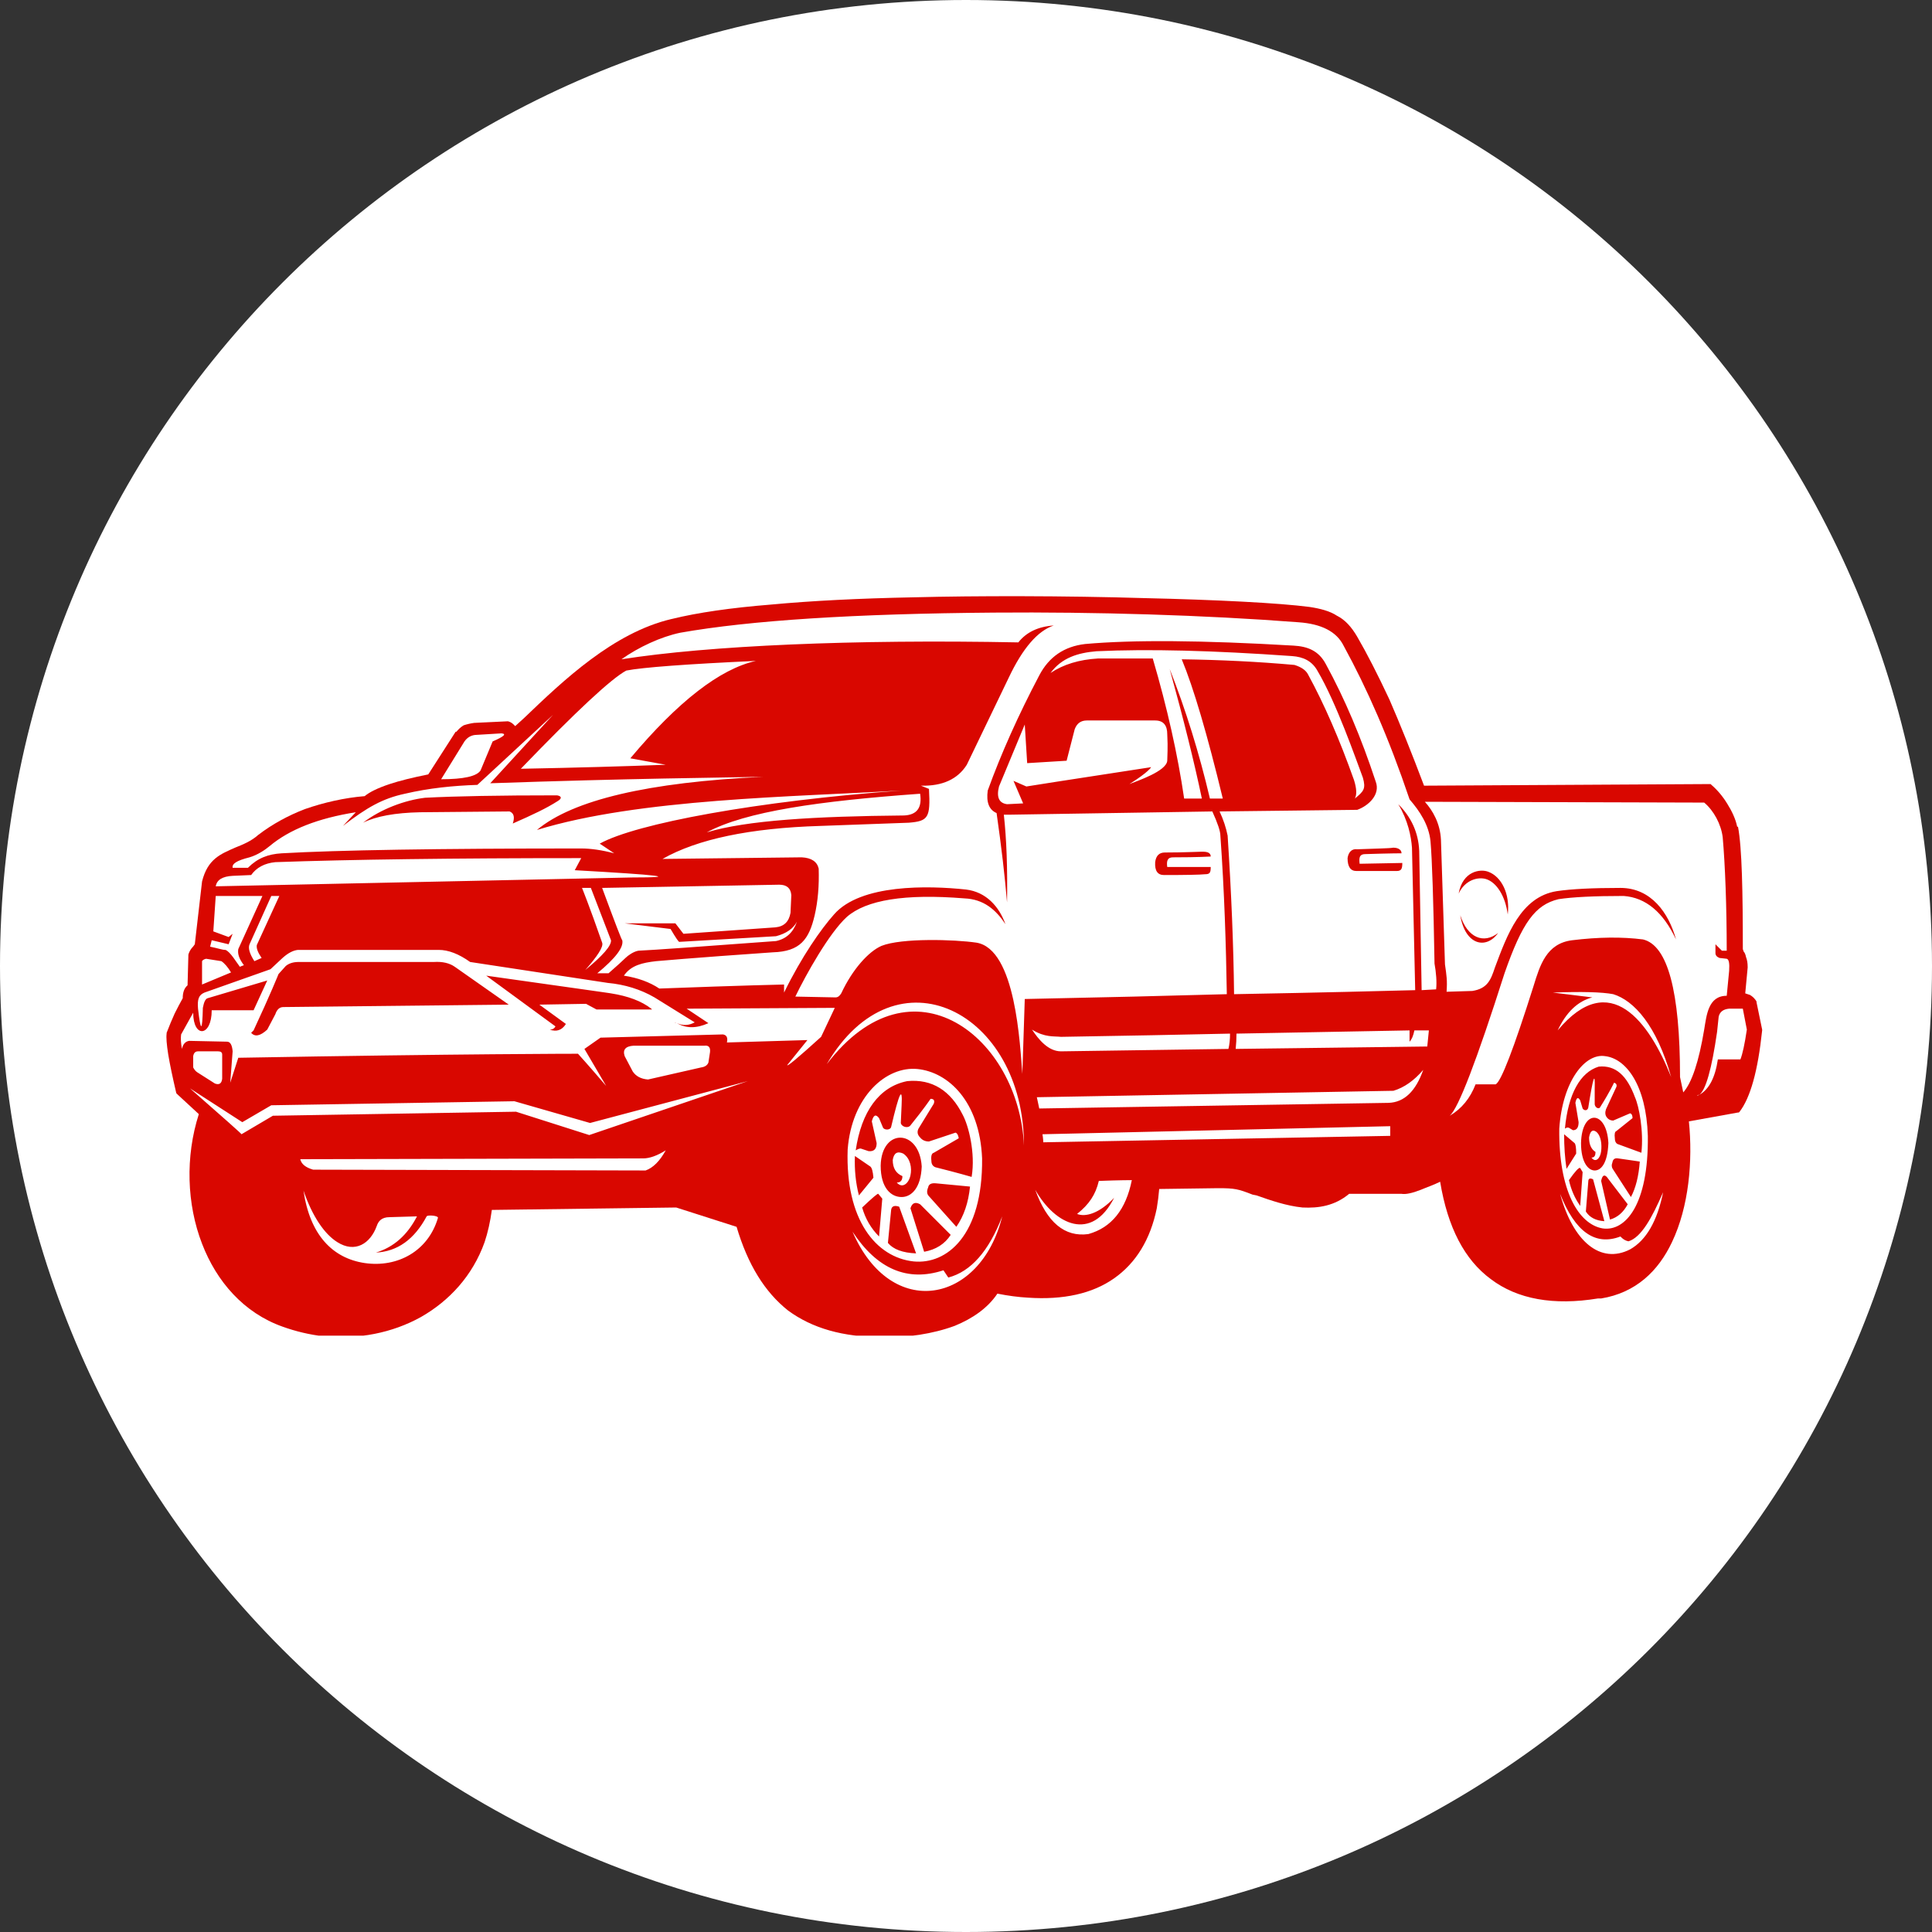
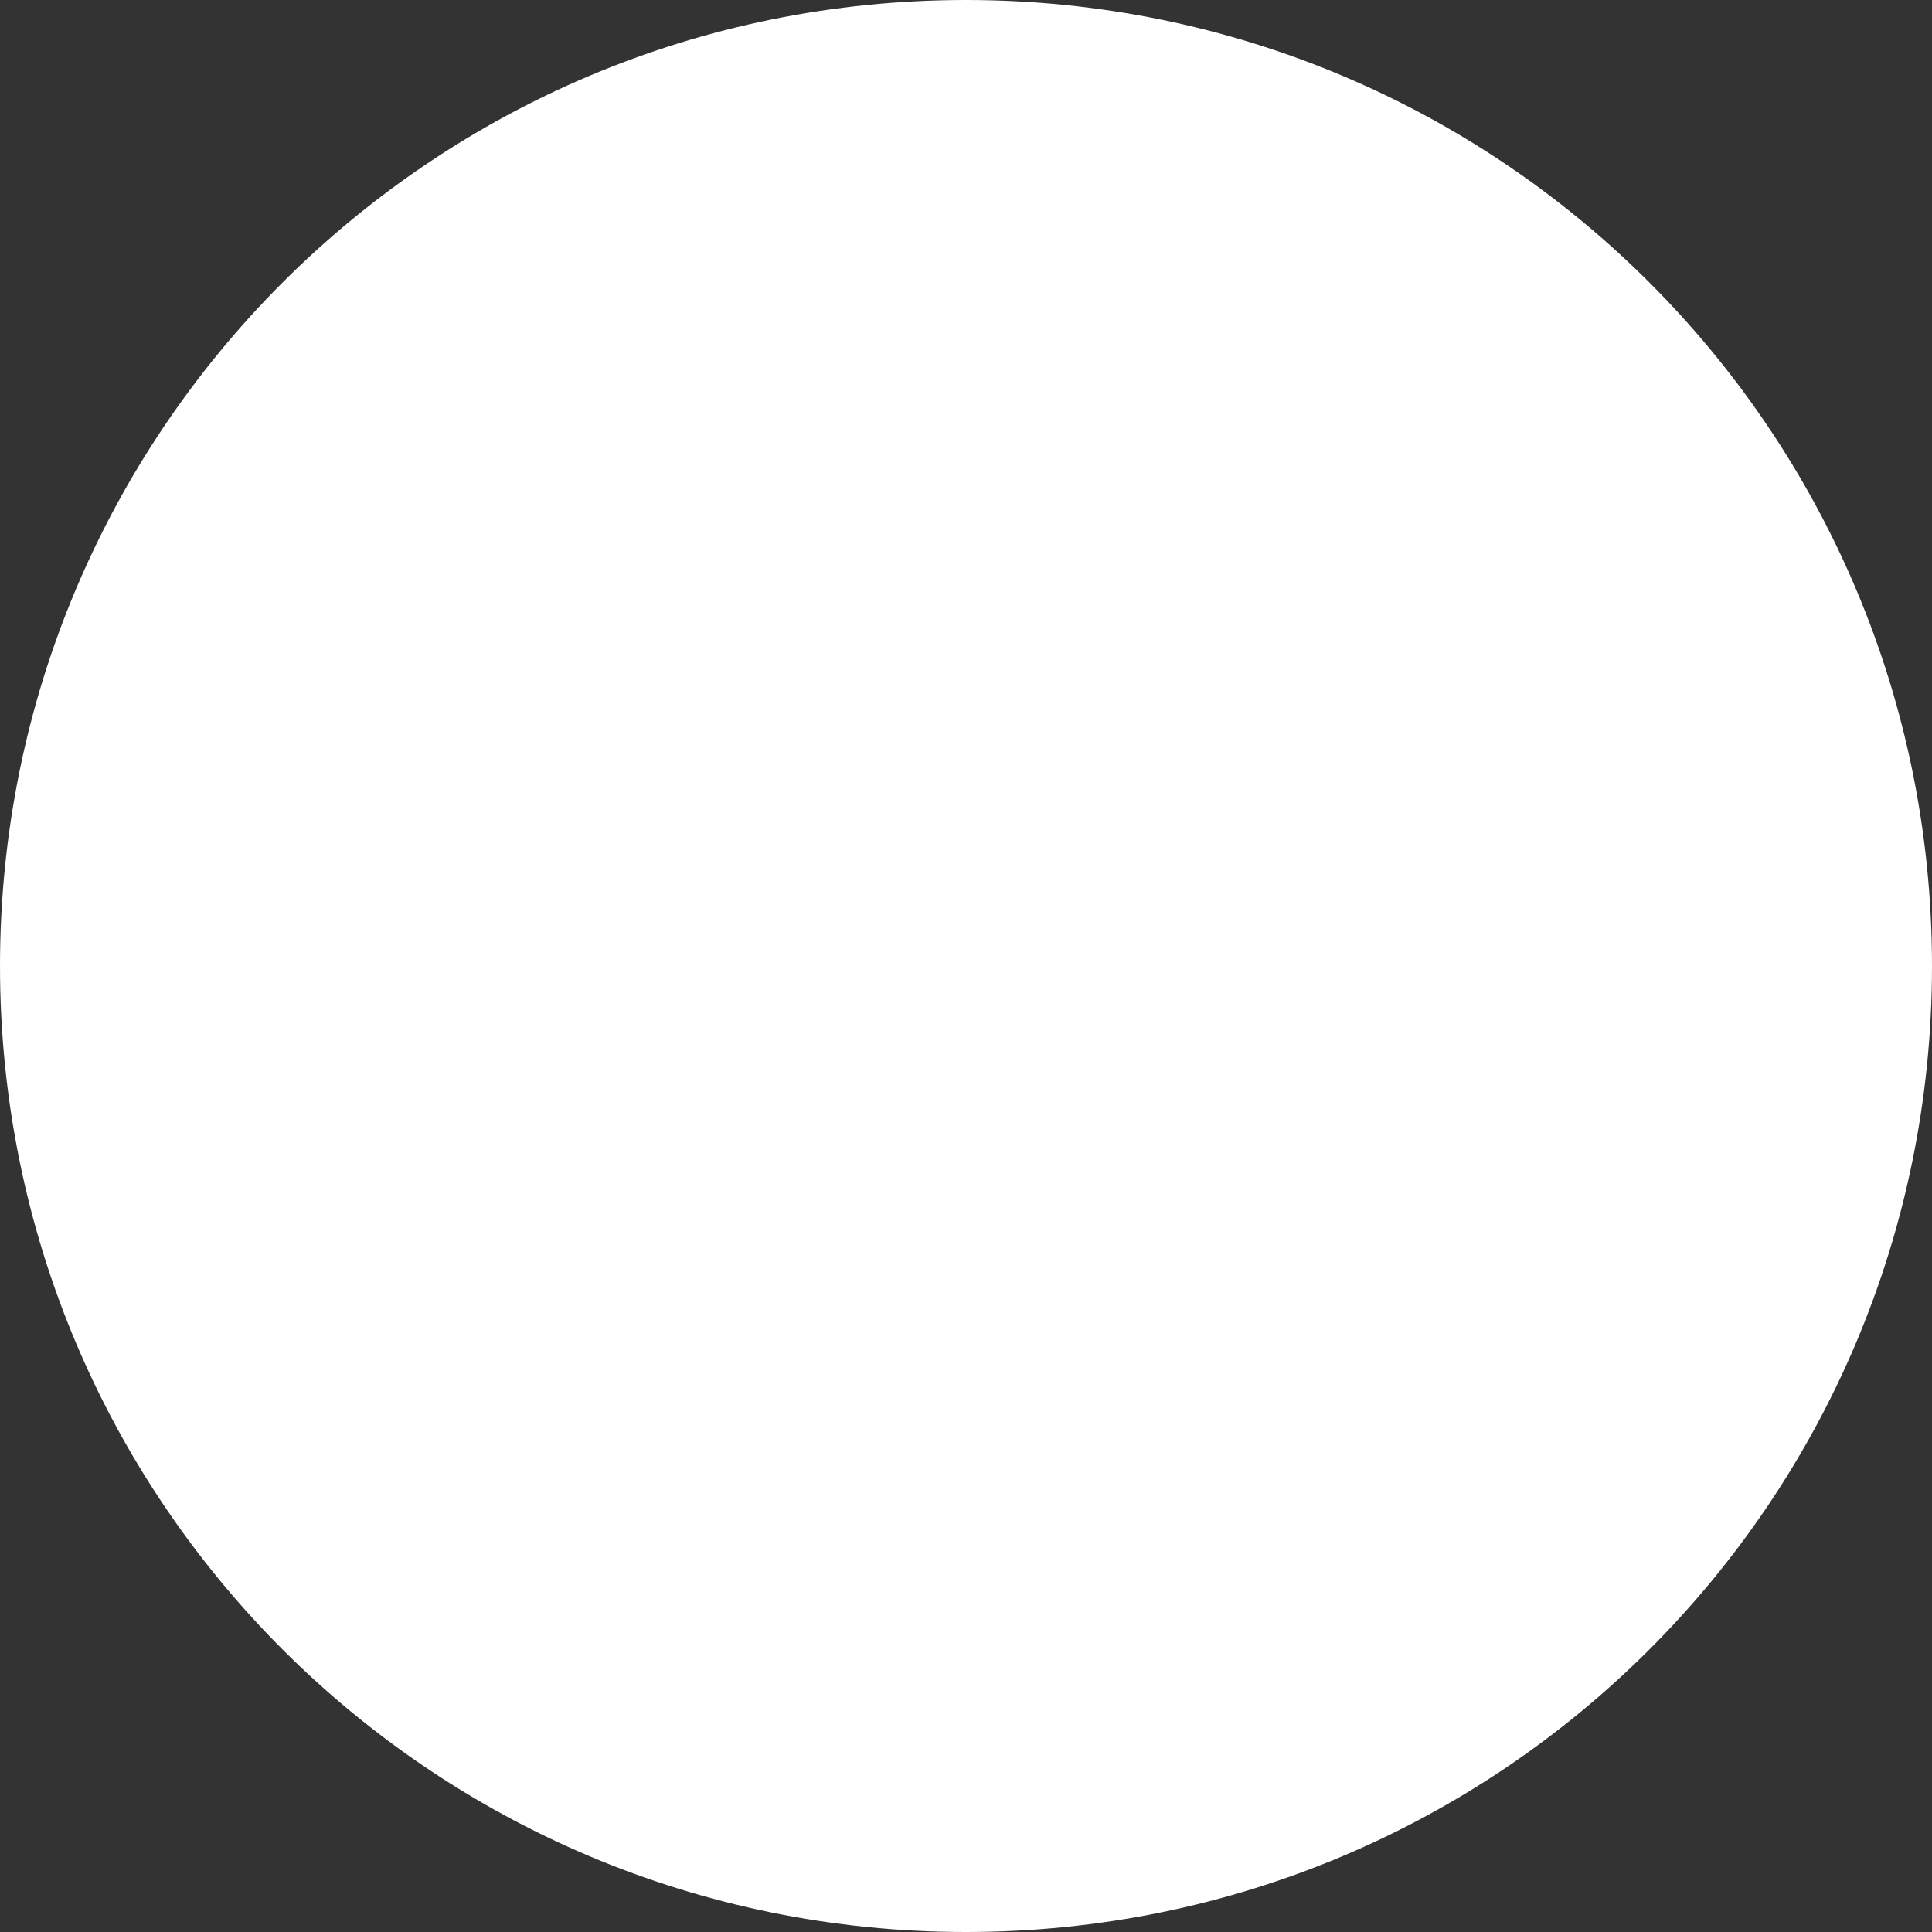
<svg xmlns="http://www.w3.org/2000/svg" version="1.2" viewBox="0 0 240 240" width="240" height="240">
  <rect x="0" y="0" width="240" height="240" fill="#333333" stroke="none" />
  <defs>
    <clipPath clipPathUnits="userSpaceOnUse" id="cp1">
      <path d="m20.62 73.98h198.39v91.94h-198.39z" />
    </clipPath>
  </defs>
  <style>.a{fill:#fff}.b{fill:#d90700}</style>
  <path class="a" d="m120 240c-66.4 0-120-53.6-120-120 0-66.4 53.6-120 120-120 66.4 0 120 53.6 120 120 0 66.4-53.6 120-120 120z" />
  <g clip-path="url(#cp1)">
-     <path fill-rule="evenodd" class="b" d="m168.6 79.1q1.8 3.1 4 7.8 2 4.6 4.3 10.7l35.4-0.2h0.2l0.1 0.1c0.7 0.6 1.4 1.4 2 2.4 0.5 0.8 1 1.8 1.2 2.8h0.1c0.5 2.6 0.6 8.2 0.6 15.2l0.1 0.3q0.2 0.2 0.3 0.7 0.2 0.5 0.2 1.2v0.1l-0.3 3.2q0.3 0.1 0.6 0.2 0.5 0.3 0.8 0.8v0.1l0.7 3.4v0.1q-0.4 3.8-1.1 6.3-0.7 2.5-1.7 3.8l-0.1 0.1h-0.1l-6.1 1.1c0.5 4.9 0 10.6-2.1 15-1.7 3.6-4.5 6.3-8.8 7h-0.4c-5.5 0.9-10 0.1-13.3-2.4q-4.9-3.6-6.3-12.1c-0.8 0.4-1.7 0.7-2.4 1-1 0.4-1.9 0.6-2.4 0.5h-6.5c-1.8 1.5-3.8 1.8-5.8 1.7-2-0.2-4-0.9-5.7-1.5l-0.5-0.1c-1.8-0.7-2.2-0.8-4.3-0.8l-7.3 0.1q-0.1 1.2-0.3 2.4c-0.8 3.9-2.6 6.8-5.3 8.7-2.7 1.9-6.3 2.7-10.7 2.4q-1.8-0.1-3.8-0.5c-1.2 1.8-3.1 3.1-5.3 4-2.7 1-6 1.5-9 1.4-4.9 0-8.7-1.1-11.7-3.3-2.9-2.3-5-5.7-6.4-10.4l-7.5-2.4-22.9 0.3q-0.3 2.2-0.9 4c-1.5 4.2-4.4 7.3-7.9 9.3-3.6 2-7.8 2.8-12.1 2.4q-2.6-0.3-5.1-1.2c-4.8-1.7-8.2-5.6-10-10.3-1.9-4.9-2.1-10.8-0.4-16.1l-2.6-2.4-0.1-0.1-0.1-0.1q-0.7-3-1-4.8-0.3-1.9-0.2-2.6v-0.1q0.5-1.3 1-2.4 0.5-1 1-1.9 0-1.1 0.6-1.6l0.1-3.7v-0.1q0.1-0.4 0.4-0.8 0.2-0.2 0.4-0.5l0.9-7.8c0.7-2.8 2.3-3.4 4.1-4.2 1-0.4 2-0.8 2.9-1.6 1.7-1.3 3.7-2.4 5.8-3.2 2.3-0.8 4.9-1.4 7.4-1.6 0.6-0.5 1.6-1 3.1-1.5 1.2-0.4 2.8-0.8 4.8-1.2l3.4-5.3h0.1q0.4-0.5 0.9-0.8 0.6-0.2 1.3-0.3l4.2-0.2q0.4 0.1 0.7 0.4 0.1 0.1 0.2 0.2l1.1-1c4.9-4.7 11.1-10.6 18.3-12.3q4.9-1.2 12.4-1.8 7.5-0.7 17.7-0.9c7.7-0.2 18.8-0.2 28.7 0.1 8.8 0.2 16.7 0.6 20.5 1.1 1.3 0.2 2.5 0.5 3.4 1.1 1 0.5 1.8 1.4 2.5 2.6z" />
-   </g>
-   <path fill-rule="evenodd" class="a" d="m76.3 106q-2.3-0.6-4.1-0.6-26.7 0-37.2 0.6c-1.7 0.1-3 0.6-4.2 1.8q0 0-1.9 0c-0.1-0.5 0.5-0.9 2.1-1.3 1-0.3 1.9-0.9 2.5-1.4q3.7-3.1 10.7-4.2-1.6 1.7-1.6 1.7c3-2.3 4.9-3.4 7.7-4 3-0.7 6-1 9-1.1q9.4-8.7 9.4-8.7-7.8 8.5-7.8 8.5c17.2-0.6 29-0.7 33.9-0.8q-21.4 1-28.1 6.6c12.7-3.9 31.9-4.1 45.3-4.9-17.9 1.3-33 4.1-37.5 6.6q0 0 1.8 1.2zm102.1 16.9l-1.8 0.1-0.3-17.3c-0.1-2.3-1-4.2-2.6-5.8 1.2 2 1.6 4 1.7 5.4l0.4 17.7c-3.8 0.1-11.4 0.3-22.5 0.5q-0.1-9-0.8-19.7-0.3-1.5-1-3l17.1-0.2c1.4-0.5 2.9-1.9 2.3-3.5q-2.7-8.2-6.2-14.6c-0.9-1.7-2.3-2.2-4-2.3q-17-1-25.9-0.2c-2.6 0.3-4.5 1.6-5.7 3.9q-3.9 7.4-6.4 14.3-0.3 2.2 1.1 2.8 0.9 6.3 1.3 11.1 0.1-6.4-0.4-10.9 0.4 0 0.9 0l25-0.4q1 2.2 1 3c0.5 7 0.7 13.6 0.8 19.7-7 0.2-15.4 0.4-25.1 0.6q0 0.1-0.3 9.3c-0.3-3.6-0.8-15.5-5.7-16.3-2.7-0.4-9.3-0.6-11.8 0.4-1.6 0.7-3.6 2.9-5 5.9q-0.3 0.5-0.7 0.5 0 0-5-0.1c1.3-2.7 4.2-7.9 6.4-9.9 2.4-2.1 7.2-2.9 14.6-2.3 2.4 0.1 3.9 1.4 5.1 3.2-0.8-2.2-2.4-4-4.9-4.3-4.7-0.5-13.1-0.7-16.4 3.1-1.6 1.8-4 5.2-6.2 9.7 0 0 0-0.6 0-1 0 0-4.9 0.1-15.5 0.5q-1.8-1.2-4.4-1.6c0.9-1.3 2.3-1.6 4-1.8 0 0 4.4-0.4 14.5-1.1 3.4-0.1 4.5-1.6 5.2-4.6q0.6-2.6 0.5-5.8-0.3-1.3-2.1-1.4 0 0-17.3 0.2 6.5-3.7 19.6-4.1 11-0.4 11-0.4c2.4-0.2 2.7-0.6 2.5-4.2q-1-0.4-1-0.4 4 0.1 5.7-2.6 5.2-10.8 5.2-10.8 2.6-5.5 5.6-6.5-2.9 0.2-4.4 2.1c-20.5-0.4-38.5 0.4-49.3 2.1 2.1-1.5 4.9-2.8 7.3-3.3q13-2.3 39-2.5c12.5-0.1 26.1 0.3 37.8 1.2q4.3 0.3 5.6 2.9c2.9 5.3 5.6 11.4 8.2 19.1 1.3 1.5 2.4 3.2 2.6 5.2q0.3 3.4 0.5 15.2c0.2 1.1 0.3 2.3 0.2 3.2zm-103.6-5.8c-1.6-4.6-2.5-6.8-2.5-6.8q1.1 0 1.1 0 2.5 6.5 2.5 6.5 0.1 1-3.2 3.7c1.5-1.7 2.3-2.9 2.1-3.4zm-43.8 0.2q0 0 2.7-6 1 0 1 0-2.8 6.1-2.8 6.1-0.1 0.6 0.6 1.6 0 0-0.9 0.4-0.9-1.4-0.6-2.1zm51.7-22.3q-7.7 0.3-18 0.5 10.3-10.7 13.1-12.2 3.1-0.6 16.1-1.2-6.7 1.5-15.6 12.1 0 0 4.4 0.8zm35.1 63.7q4.2-1.1 6.7-7.6c-2.7 10.9-13.8 13-18.6 1.9q4.6 7 11.3 4.8 0.6 0.9 0.6 0.9zm-15.1-26.5c8.6-14.7 24.5-6.5 24.5 10.1-0.6-13.4-13.9-24-24.5-10.1zm111.2-14.1q0 0-0.8-0.8 0 0 0 1.1 0 0.4 0.5 0.6 0 0 0.9 0.1 0.4 0.1 0.3 1.5 0 0-0.3 3.1c-2.3 0-2.5 2.4-2.8 4.2q-1 6-2.6 7.8 0 0-0.4-1.9 0-16-4.6-17.1-3.9-0.5-8.8 0.1c-3.2 0.4-4 3.1-4.8 5.7q-3.7 11.7-4.7 12.2 0 0-2.5 0-1 2.6-3.2 3.9 1.6-1.4 6.8-17.7c2.2-6.3 3.8-8.5 6.7-9.2q2.6-0.4 8.1-0.4 4.1 0.3 6.5 5.4c-0.9-3.3-3.1-6.4-6.9-6.4q-5.2 0-7.9 0.4c-4.5 0.7-6.2 5.5-7.7 9.5-0.5 1.5-0.9 2.6-2.8 2.9q0 0-3.2 0.1c0.1-1.4 0-2-0.2-3.4q0 0-0.5-15.5c-0.1-2-1-3.6-2-4.7q34.7 0.1 34.7 0.1c1.2 1 2.1 2.7 2.3 4.3 0.3 3.4 0.5 8.6 0.5 14.1 0 0-0.1 0-0.6 0zm-7.3 30q-1.1 5.4-4.1 7.1c-3.7 1.9-7.1-1-8.7-6.9q2.8 7.1 7.5 5.3c0 0 0.4 0.5 1 0.6 1.6-0.5 2.9-2.9 4.3-6.1zm-7.5 4.5c-3-0.5-5.5-4.7-5.4-12.4 0.4-5.9 3.2-9.4 5.7-9 2.6 0.3 5.1 3.6 5.3 9.9 0.1 8.6-2.8 11.9-5.6 11.5zm0.7-10.6c-0.2-4.1-3.3-4.3-3.4 0 0 2.4 0.9 3.4 1.7 3.4 0.8 0 1.6-0.9 1.7-3.4zm1.1 0.1c1.9 0.7 3 1.1 3 1.1 0.3-2.7-0.3-5.8-0.8-6.9-1-2.7-2.4-4-4.5-3.8-2.3 0.7-3.8 3.4-4.2 7.7q0.3-0.2 0.5-0.1 0.5 0.3 0.5 0.3 0.7 0 0.7-1-0.4-2.4-0.4-2.4 0.2-1 0.6-0.3 0.3 1 0.3 1c0.2 0.3 0.6 0.3 0.7-0.1q0.9-5.7 0.8-2.4 0 2 0 2c0.1 0.5 0.6 0.6 0.7 0.3 1.2-1.9 1.7-3 1.7-3q0.4 0.1 0.3 0.5-1.3 2.8-1.3 2.8-0.2 0.6 0.1 1 0.3 0.4 0.8 0.4 2.1-0.9 2.1-0.9 0.3 0.1 0.3 0.6-2 1.6-2 1.6-0.3 0.1-0.2 0.9 0 0.5 0.3 0.7zm-2.7 1q-0.8-0.5-0.8-1.8 0.2-1.2 0.9-0.7c0.6 0.5 0.7 1.6 0.6 2.4-0.1 0.9-0.7 1.5-1.2 0.8 0.4 0 0.5-0.3 0.5-0.7zm2.8 0.8q-0.6-0.1-0.7 0.5-0.2 0.5 0.1 0.9 2.2 3.4 2.2 3.4 0.9-1.7 1.1-4.4 0.1 0-2.7-0.4zm-2.1 2.8q1.1 4.8 1.1 4.8 1.4-0.4 2.2-1.9 0 0-2.6-3.4-0.5-0.5-0.7 0.5zm-1.6 0.1q-0.3 3.7-0.3 3.7 0.7 1.1 2.3 1.2 0 0-1.4-5.2-0.6-0.3-0.6 0.3zm-1-1.7q-0.2-0.2-1.4 1.5 0.4 1.8 1.4 3.2 0 0 0.3-4.2 0 0-0.3-0.5zm-2-4.2q0 2.3 0.3 4.3 0 0 1.2-1.9 0-1.1-0.2-1.3 0 0-1.3-1.1zm-80.8 15.8c-4.7-0.5-8.5-5.2-8.2-13.9 0.5-6.6 4.8-10.4 8.7-10 3.8 0.4 7.7 4 8 11.1 0.1 9.6-4.4 13.2-8.5 12.8zm1-11.8c-0.3-4.7-5-4.8-5.1-0.1 0 2.8 1.3 3.9 2.6 3.9 1.2 0 2.4-1.1 2.5-3.8zm1.7 0.1c2.8 0.7 4.5 1.2 4.5 1.2 0.5-3-0.4-6.4-1.1-7.7-1.5-3-3.8-4.5-6.9-4.2-3.5 0.7-5.7 3.8-6.4 8.6q0.5-0.3 0.7-0.2 0.9 0.3 0.9 0.3 1 0.1 1-1-0.6-2.7-0.6-2.7 0.3-1.2 0.9-0.4 0.5 1.2 0.5 1.2c0.2 0.3 0.9 0.3 1-0.1q1.5-6.4 1.3-2.7-0.1 2.2-0.1 2.2c0.1 0.5 0.9 0.7 1.2 0.3 1.7-2.1 2.5-3.3 2.5-3.3q0.6 0 0.4 0.6-1.9 3.1-1.9 3.1-0.3 0.6 0.2 1.1 0.4 0.5 1.1 0.5 3.3-1.1 3.3-1.1 0.3 0.1 0.4 0.7-3.1 1.8-3.1 1.8-0.4 0.1-0.3 1 0 0.6 0.5 0.8zm-4.1 1.1q-1.2-0.5-1.2-2 0.2-1.3 1.3-0.8c0.9 0.6 1.1 1.8 0.9 2.7-0.2 1-1 1.7-1.7 0.9 0.5 0 0.7-0.3 0.7-0.8zm4.2 0.9q-0.9-0.1-1 0.5-0.3 0.7 0.1 1.1 3.4 3.8 3.4 3.8 1.4-2 1.7-5 0 0-4.2-0.4zm-3.2 3.1q1.7 5.4 1.7 5.4 2.2-0.4 3.3-2.1 0 0-3.8-3.8-0.9-0.5-1.2 0.5zm-2.4 0.2q-0.4 4.1-0.4 4.1 1 1.2 3.5 1.3 0 0-2.1-5.8-0.9-0.3-1 0.4zm-1.6-2q-0.1-0.1-2 1.7 0.6 2.1 2.1 3.6 0 0 0.4-4.7 0 0-0.5-0.6zm-2.9-4.7q-0.1 2.6 0.5 4.9 0 0 1.8-2.2-0.1-1.2-0.4-1.4 0 0-1.9-1.3zm30.3 3.1c2.5-0.1 4.1-0.1 4.1-0.1q-1.1 5.5-5.4 6.7-4.4 0.6-6.6-5.5c2.5 4.4 7 6.5 9.8 1-1.9 2-3.6 2.4-4.6 2 1.5-1.2 2.3-2.4 2.7-4.1zm-83.5 4.4c0.1-0.2 1.5-0.1 1.4 0.2-1.2 4.1-5 6.2-9.1 5.6-4-0.6-6.8-3.5-7.6-9 1.1 3.2 2.6 5.4 4.2 6.4 2.2 1.4 4.1 0.2 4.9-2 0.2-0.6 0.6-1.1 1.6-1.1q3.4-0.1 3.4-0.1-1.8 3.5-5.1 4.5 4-0.2 6.3-4.5zm29.7-8.2q-1.1 2-2.5 2.5 0 0-41.3-0.1-1.4-0.4-1.6-1.3 42.6-0.1 42.6-0.1 1.2 0 2.8-1zm-54.1-8.4q0 0 0.3-3.9-0.1-1.2-0.7-1.2 0 0-4.7-0.1-0.7 0.1-0.9 1-0.2-1.1-0.1-1.8 0 0 1.5-2.7c0 3.2 2.3 3 2.3-0.3h5.2l1.7-3.7q0 0-7.4 2.2-0.4 0.1-0.6 1.2-0.1 4.5-0.6 0.1c-0.1-1.2 0.1-1.7 0.8-2q8.2-2.9 8.2-2.9 1.5-1.4 1.5-1.4 1-0.9 1.9-1 17.5 0 17.5 0 1.8 0 3.9 1.5 17.1 2.6 17.1 2.6 3.2 0.3 5.8 1.8 5 3.1 5 3.1-1.1 0.6-2.2 0.1 1.7 1 3.9 0 0 0-2.7-1.8 18.4-0.1 18.4-0.1-1.7 3.6-1.7 3.6-4.3 3.9-4.2 3.5 2.5-3.1 2.5-3.1-10 0.3-10 0.3 0.2-0.9-0.5-1-15.2 0.4-15.2 0.4-2 1.4-2 1.4 2.7 4.6 2.7 4.6c-2.4-2.8-3.5-4-3.5-4 0 0-14.2 0-42.2 0.5q0 0-1 3.1zm-1-0.5q-0.1 0.9-0.9 0.6 0 0-2.2-1.4-0.3-0.2-0.5-0.6 0 0 0-1.4 0.1-0.6 0.6-0.6 2.5 0 2.5 0 0.5 0 0.5 0.4 0 3 0 3zm65.3 0.3q-19.7 6.7-19.7 6.7 0 0-9.1-2.9 0 0-30.2 0.5 0 0-3.9 2.3 0.1 0-6.4-5.7 6.5 4.2 6.5 4.2 3.6-2.1 3.6-2.1 30.2-0.5 30.2-0.5 9.4 2.7 9.4 2.7 19.6-5.2 19.6-5.2zm-15.3-3.1q-0.4-1.2 1.1-1.3 8.8 0 8.8 0 0.8-0.1 0.7 0.8-0.2 1.3-0.2 1.3-0.2 0.5-0.9 0.6-6.6 1.5-6.6 1.5-1.3-0.1-1.9-1 0 0-1-1.9zm6.2-4.2q0.1 0.1 0.2 0.1zm-2.9-1.7q-1.8-1.4-5-1.9 0.1 0-15.5-2.2 0 0 8.6 6.3-0.2 0.4-0.7 0.4c0.8 0.3 1.5 0.1 2-0.7q0 0-3.3-2.4 0 0 5.8-0.1 0 0 1.3 0.7h6.9c0 0-0.1-0.1-0.1-0.1zm-24.4-5.2q-1-0.7-2.6-0.6 0 0-16.8 0-1 0-1.6 0.5 0 0-0.9 1c0 0-1 2.5-3.1 7q-0.2 0.2-0.3 0.3 0.7 0.8 2-0.4 0 0 1-1.9 0.3-0.9 1-0.9l28-0.3zm-31.4 2.2c0 0 0-1.2 0-2.9q0.1-0.2 0.5-0.3 1.9 0.3 1.9 0.3 0.6 0.4 1.2 1.4-3.6 1.5-3.6 1.5zm5.2-2.4c-0.3 0.1-0.5 0.2-0.5 0.2-0.4-0.5-1.2-1.9-1.8-2.1-0.4 0-0.9-0.2-1.9-0.4q0 0 0.2-0.8 0 0 2.1 0.5 0 0 0.5-1.3 0 0-0.5 0.4 0 0-1.9-0.7 0 0 0.3-4.4 5.8 0 5.8 0-3 6.6-3 6.6c-0.1 0.6 0.1 1.2 0.7 2zm47.4-0.9q-0.5 0.5-2.1 1.9 0 0-1.4 0 3.4-2.8 3.1-4.1-0.1 0-2.5-6.5 22-0.4 22-0.4 1.4 0 1.5 1.3-0.1 2.2-0.1 2.2c-0.2 1.1-0.8 1.7-1.9 1.8q-11.4 0.8-11.4 0.8-1-1.3-1-1.3-6.3 0-6.3 0 5.7 0.7 5.7 0.7 1 1.7 1.1 1.6 12-0.7 12-0.7 1.9-0.5 2.6-1.8-0.7 2-2.6 2.4c-9.5 0.7-15 1.1-17.1 1.2-0.6 0.1-1.3 0.6-1.6 0.9zm84.8-35.2q-0.4-0.8-1.7-1.2-6.7-0.6-14-0.7 2.2 5.3 5.1 17.3h-1.6q-2-8.5-5-16.1 2.6 9.4 4 16.1h-2.2q-1.2-8.2-3.9-17.4-3.3 0-6.8 0-3.5 0.2-5.9 1.8c1.4-1.9 3.4-2.5 5.7-2.7 6.5-0.3 14.4-0.1 24.3 0.6 1.4 0.1 2.5 0.6 3.2 1.9 2.3 3.9 4.7 10.8 5.6 13.2 0.4 1.4 0.1 1.7-1 2.6q0.4-0.7-0.1-2.3-2.7-7.6-5.7-13.1zm-19.5 11.5c-10.5 1.6-15.5 2.4-15.5 2.4q0 0-1.6-0.7 0 0 1.2 2.8 0 0-2 0.1-1.5-0.2-1-2.2 0 0 3.2-7.7 0.3 4.8 0.3 4.8 4.9-0.3 4.9-0.3 1-3.9 1-3.9 0.4-1.1 1.5-1.1c4.8 0 7.5 0 8.5 0 1.1 0 1.5 0.7 1.5 1.7 0.1 1.7 0 2.8 0 3.3-0.1 1.3-3.7 2.5-4.7 2.9 2.4-1.5 2.7-2.1 2.7-2.1zm74 32.6q-0.4 2.7-0.8 3.7 0 0-2.8 0-0.5 3.4-2.3 4.4 1.2-0.9 2.2-7.8 0 0 0.2-1.9 0.2-0.9 1.3-1 1.7 0 1.7 0 0.5 2.6 0.5 2.6zm-5.9 8.1q-0.2 0.1-0.3 0.1 0.1-0.1 0.3-0.1zm-17.6-8q1.6-3.4 4.3-4.1 0 0-4.9-0.6 5.4-0.2 7.5 0.2c2.6 0.8 5.4 3.9 7.2 10.3-2.7-6.8-7.6-13.6-14.1-5.8zm-6.2-14.4c0.3-2.6-0.8-4.7-2.4-5.3-1-0.4-3.2-0.1-3.7 2.7 0.8-1.7 2.4-2.1 3.4-1.8 1.3 0.4 2.4 2.1 2.7 4.4zm-5.9 0.1c0.6 3.7 3.2 4.3 4.7 2.2-1.8 1.4-3.8 0.6-4.7-2.2zm-8.7 26.2q0 1.2 0 1.2l-43.1 0.8c0 0 0-0.4-0.1-1q43.2-1 43.2-1zm0.4-4.4q2-0.6 3.7-2.6-1.4 4-4.3 4.1-43.4 0.7-43.4 0.7-0.3-1.4-0.3-1.4 44.3-0.8 44.3-0.8zm4.4-7.5q-0.2 2-0.2 2l-23.8 0.3q0.1-0.9 0.1-1.9 16.3-0.3 21.5-0.4 0 0.8 0 1.4 0.4-0.4 0.6-1.4zm-24.9 2.3l-20.8 0.3c-1.6 0-2.8-1.5-3.6-2.7 1.6 1 2.7 0.8 3.6 0.9q12.1-0.2 21-0.4 0 1.1-0.2 1.9zm-40.3-29c-11 0.1-19.6 0.6-24.5 2.1 4.8-2.6 14-3.9 26.5-4.8q0.4 2.6-2 2.7zm61.8 4.7c0-0.6-0.7-0.7-1-0.7-0.6 0.1-2.1 0.1-4.5 0.2-0.7-0.1-1.1 0.4-1.2 1.1q0 1.6 1.1 1.6 4 0 5 0c0.6 0 0.7-0.3 0.7-1q-5.3 0.1-5.3 0.1c-0.1-0.8 0-1.2 0.7-1.2 3.1-0.1 4.5-0.1 4.5-0.1zm-23.7 0.4c0-0.6-0.7-0.6-1.1-0.6-0.6 0-2.1 0.1-4.6 0.1-0.7 0-1.1 0.4-1.2 1.2q-0.1 1.6 1.1 1.6 4.1 0 5.1-0.1c0.6 0 0.7-0.2 0.7-0.9q-5.4 0-5.4 0c-0.1-0.7 0-1.2 0.7-1.2 3.2 0 4.7-0.1 4.7-0.1zm-79 1.7q16.1 0.9 7.2 0.9 0 0-51.8 1.1 0.2-1.2 2.1-1.3 2.3-0.1 2.3-0.1 1-1.4 3-1.6 14.1-0.5 38-0.5-0.8 1.5-0.8 1.5zm-9.1-17q1 0.1-1.1 1 0 0-1.5 3.6-0.7 1.1-4.9 1.1 0 0 2.9-4.7 0.5-0.7 1.3-0.8 0 0 3.3-0.2zm1 9.7q0.8 0.3 0.4 1.5c2.5-1.1 4.2-1.9 5.6-2.8 0.5-0.3 0.5-0.6-0.1-0.7q-10.7 0-16.4 0.3c-2.5 0.3-5.5 1.4-7.7 3.1q2.4-1.2 7.1-1.3 11.1-0.1 11.1-0.1z" />
+     </g>
</svg>